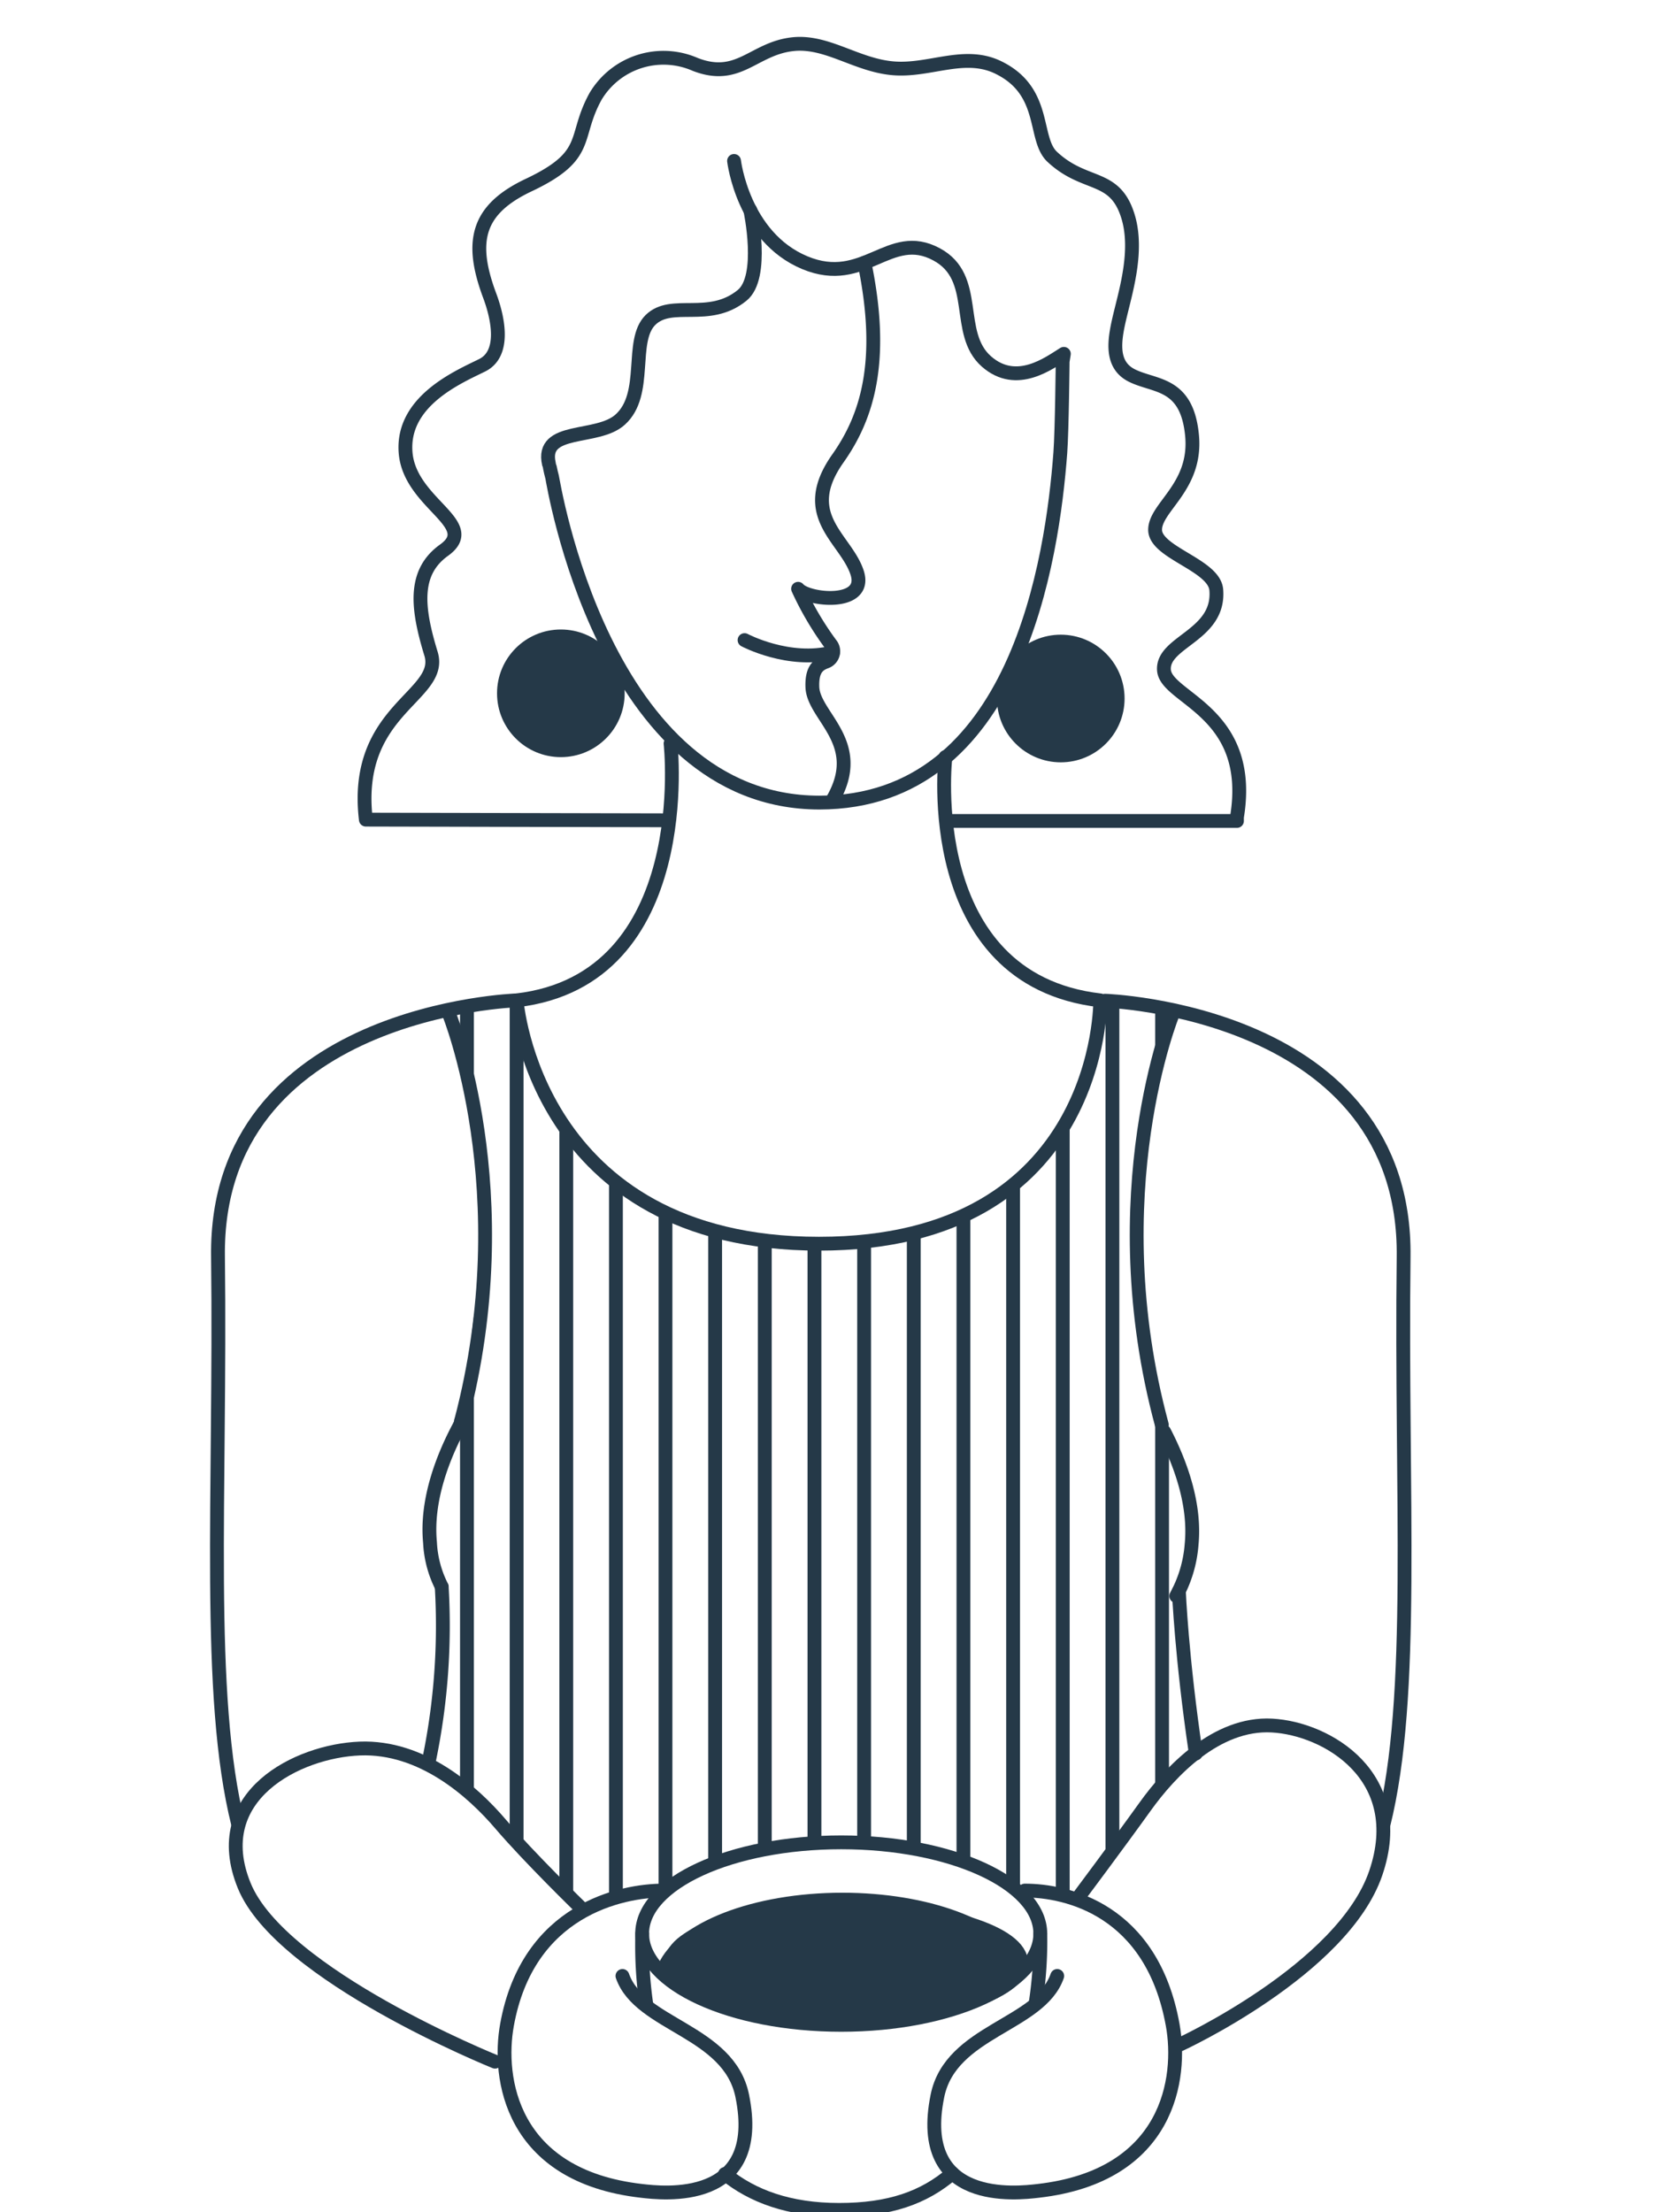
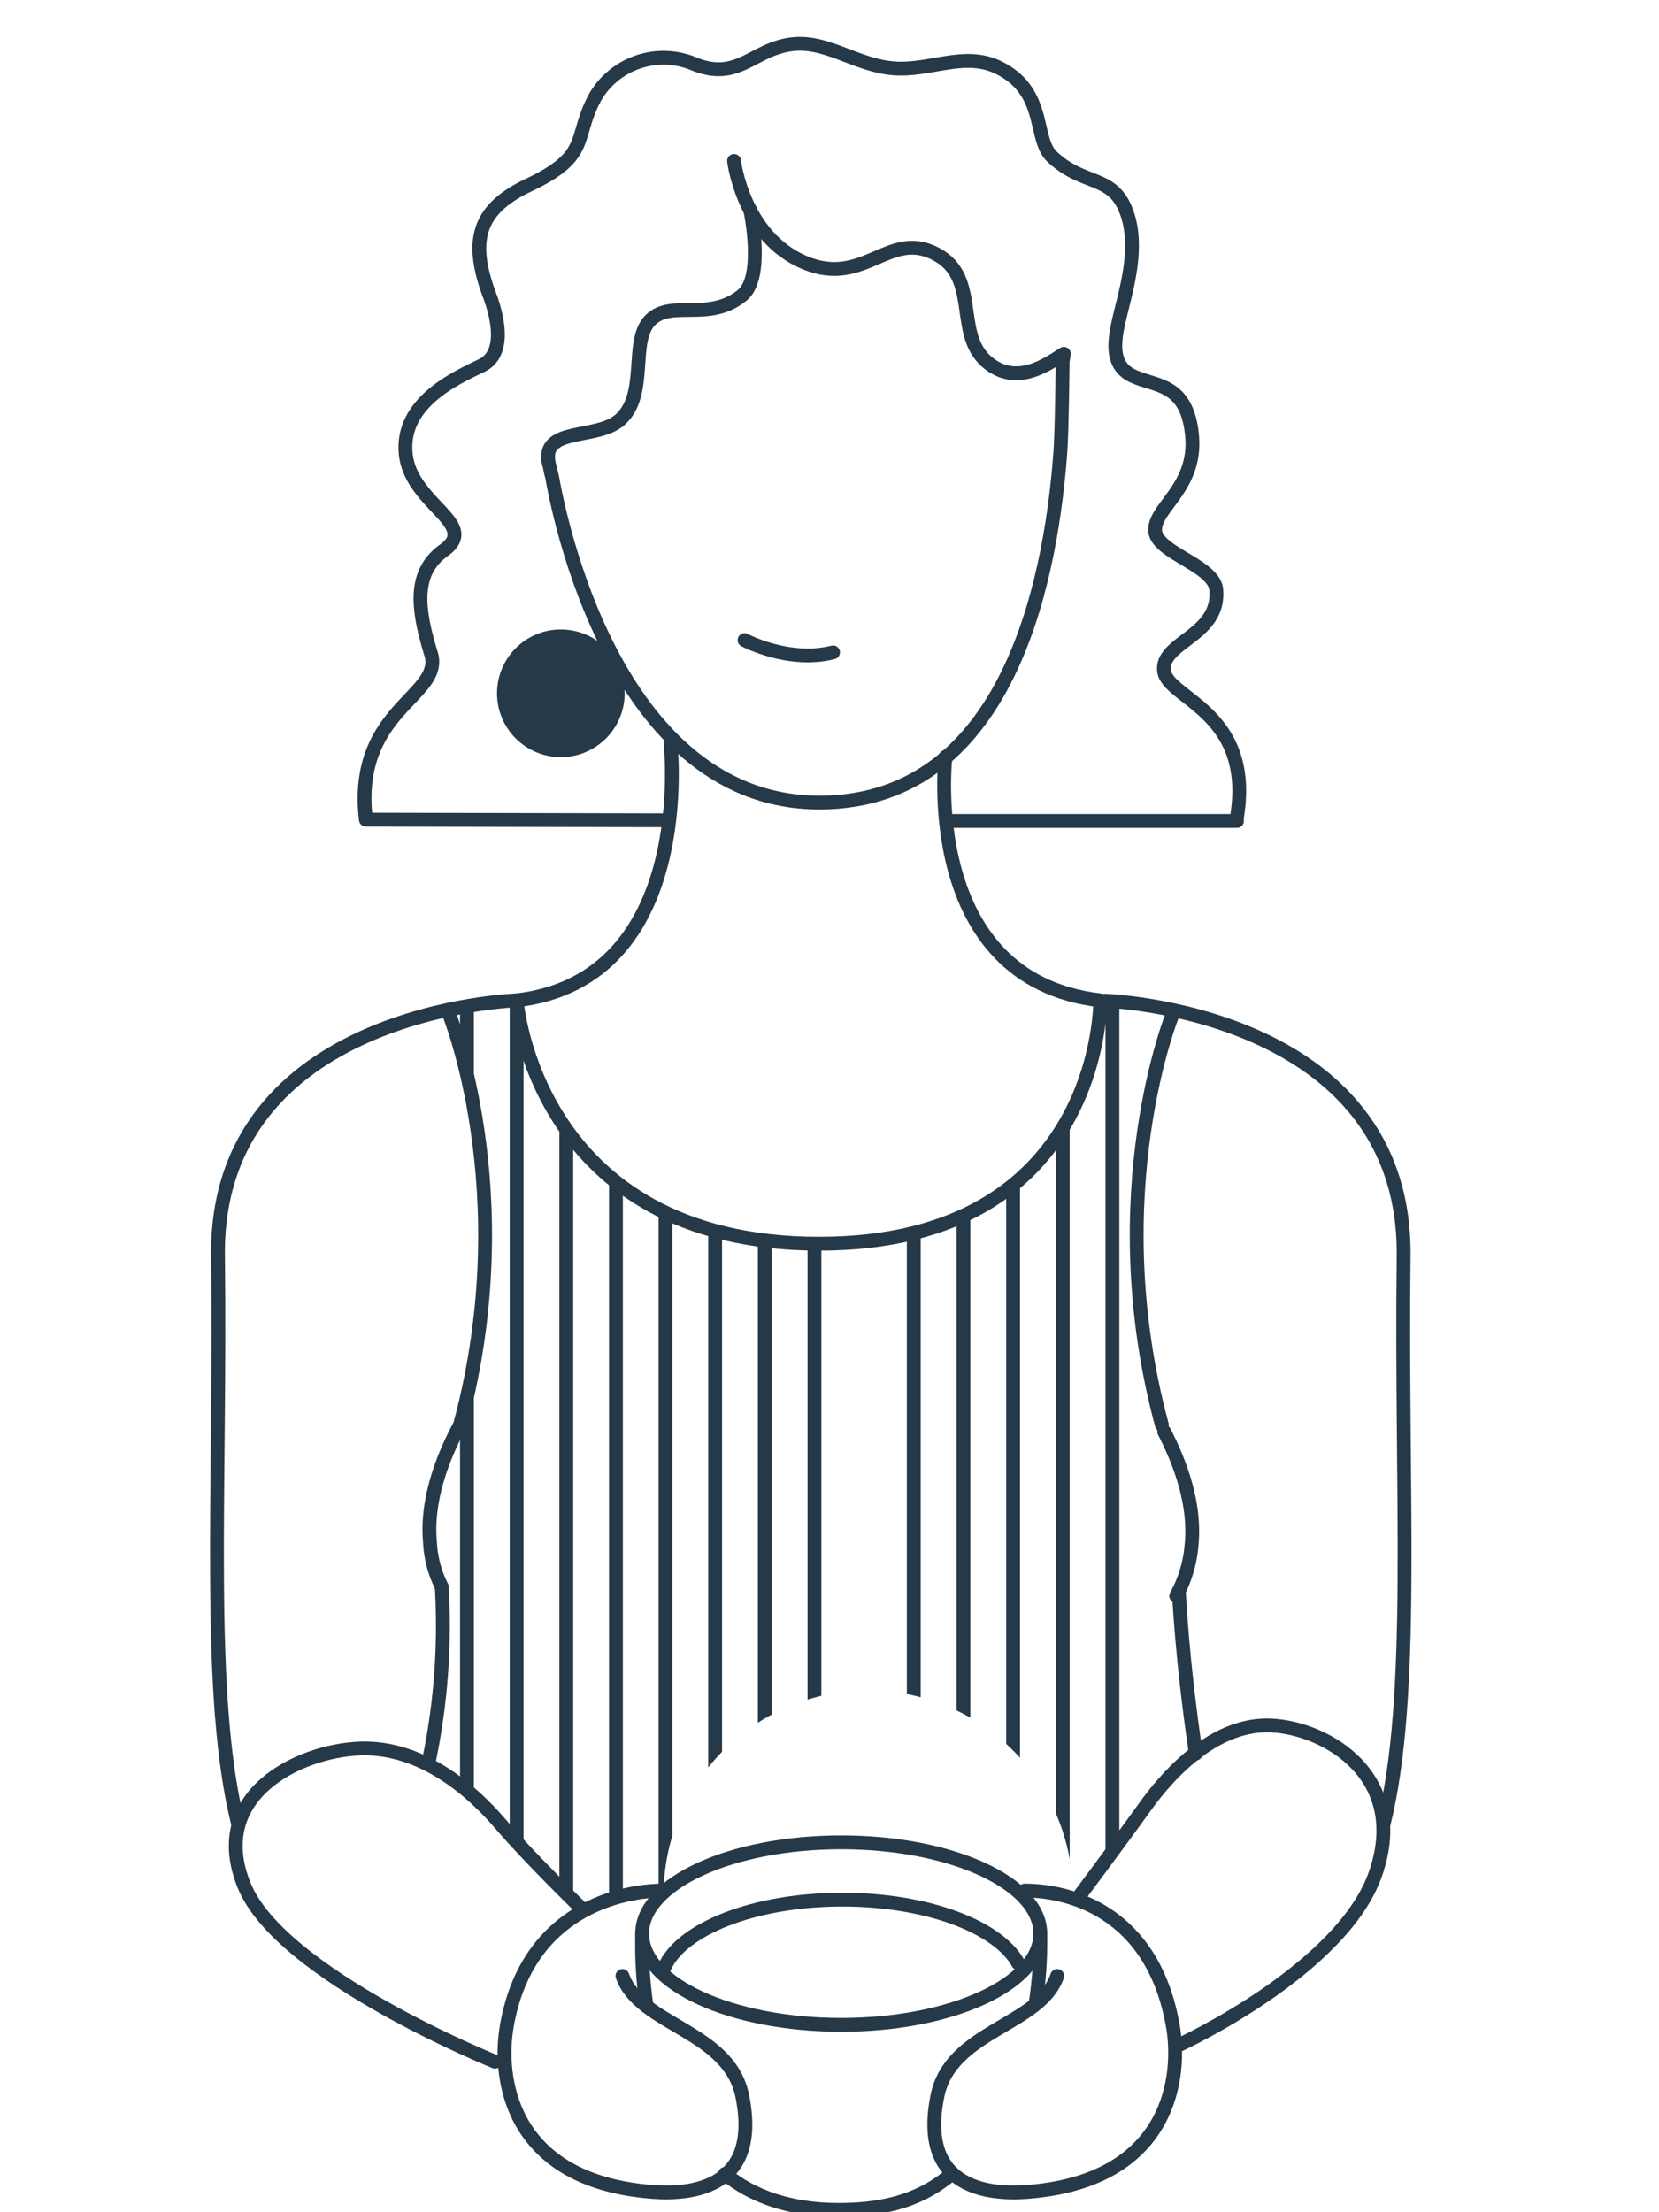
<svg xmlns="http://www.w3.org/2000/svg" viewBox="0 0 150 200">
  <defs>
    <style>.cls-1,.cls-3{fill:none;}.cls-2{clip-path:url(#clip-path);}.cls-3,.cls-4,.cls-5{stroke:#253948;}.cls-3,.cls-4{stroke-linecap:round;stroke-linejoin:round;stroke-width:1.25px;}.cls-4,.cls-5{fill:#253948;}.cls-5{stroke-miterlimit:10;}</style>
    <clipPath id="clip-path">
-       <path class="cls-1" d="M40.57,91.58s3.78,13.3,3.27,18.35-2,17.77-2,17.77-3.9,5.84-3.07,9.51,1.2,3.88,1.2,7.56a56.48,56.48,0,0,1-.38,8.72c-.43,3.21-.93,5.73-.93,5.73s11,10,13.1,13.16l.72.83S57.16,170,60,170.92c.7,0,15.91-10.09,32.07-.23A11.16,11.16,0,0,1,97,171.74s10.07-12.32,11.11-13.45c-.29-.67-1.5-13.28-1.5-13.28s3.24-7.15-1.58-16.19c0,0-5.26-25,1-37.2l-6.14-1.15s-2,21.47-25.4,22C49,113,46.76,91,46.76,91S42,90.9,40.57,91.58Z" />
+       <path class="cls-1" d="M40.57,91.58s3.78,13.3,3.27,18.35-2,17.77-2,17.77-3.9,5.84-3.07,9.51,1.2,3.88,1.2,7.56a56.48,56.48,0,0,1-.38,8.72c-.43,3.21-.93,5.73-.93,5.73s11,10,13.1,13.16l.72.83S57.16,170,60,170.92A11.16,11.16,0,0,1,97,171.74s10.07-12.32,11.11-13.45c-.29-.67-1.5-13.28-1.5-13.28s3.24-7.15-1.58-16.19c0,0-5.26-25,1-37.2l-6.14-1.15s-2,21.47-25.4,22C49,113,46.76,91,46.76,91S42,90.9,40.57,91.58Z" />
    </clipPath>
  </defs>
  <g id="Layer_1" data-name="Layer 1">
    <g class="cls-2">
      <line class="cls-3" x1="42.22" y1="81.95" x2="42.22" y2="178.48" />
      <line class="cls-3" x1="46.71" y1="81.95" x2="46.71" y2="178.48" />
      <line class="cls-3" x1="51.2" y1="81.95" x2="51.2" y2="178.48" />
      <line class="cls-3" x1="55.69" y1="81.95" x2="55.69" y2="178.48" />
      <line class="cls-3" x1="60.17" y1="81.95" x2="60.17" y2="178.48" />
      <line class="cls-3" x1="64.66" y1="81.95" x2="64.66" y2="178.48" />
      <line class="cls-3" x1="69.15" y1="81.95" x2="69.15" y2="178.48" />
      <line class="cls-3" x1="73.64" y1="81.95" x2="73.64" y2="178.48" />
-       <line class="cls-3" x1="78.13" y1="81.95" x2="78.13" y2="178.48" />
      <line class="cls-3" x1="82.62" y1="81.95" x2="82.62" y2="178.48" />
      <line class="cls-3" x1="87.11" y1="81.95" x2="87.11" y2="178.48" />
      <line class="cls-3" x1="91.6" y1="81.95" x2="91.6" y2="178.48" />
      <line class="cls-3" x1="96.09" y1="81.95" x2="96.09" y2="178.48" />
      <line class="cls-3" x1="100.58" y1="81.95" x2="100.58" y2="178.48" />
-       <line class="cls-3" x1="105.07" y1="81.95" x2="105.07" y2="178.48" />
    </g>
-     <ellipse class="cls-4" cx="76.51" cy="177.45" rx="15.82" ry="4.95" />
-     <path class="cls-3" d="M78.16,23.76c1.85,8.9.24,13.94-2.39,17.67-3.68,5.2.69,7.22,1.72,10.32S73,54.26,72.16,53.23a28.18,28.18,0,0,0,2.94,5,1,1,0,0,1-.45,1.6c-.72.27-1.25.75-1.2,2.27.08,2.67,4.8,5,1.87,10.15" />
    <path class="cls-3" d="M67.32,57.87s4,2.13,8,1.11" />
    <path class="cls-3" d="M67.84,19s1.31,6.06-.75,7.71c-3,2.43-6.37.33-8.28,2.22s-.17,6.69-2.73,9c-2.07,1.89-7.22.6-6.45,4" />
    <path class="cls-3" d="M66.37,14.55s.81,6.87,6.4,9.2C78.17,26,80.4,20.67,84.69,23c3.92,2.11,1.59,7.12,4.5,9.68,2.74,2.41,5.71.1,7-.69l-.11.69s-.06,6.19-.21,8.25c-.72,9.57-3.91,31.62-21.79,31.63C54.54,72.54,50,43.41,49.92,43.13s-.14-.57-.2-.86" />
    <path class="cls-3" d="M60.63,67.22S63,88.55,46.71,90.44c0,0,1.64,22,27.34,22s25.43-22,25.43-22c-16.34-1.89-14-22-14-22" />
    <path class="cls-3" d="M46.71,90.44s-27.28.87-27,23.16c.26,21.53-1.1,39.66,1.83,51.35" />
    <path class="cls-3" d="M44.76,186.39s-19.37-7.8-22.68-15.92,4.84-12.17,10.45-12.39,10.19,3.85,12.74,6.84,7.26,7.57,7.26,7.57" />
    <path class="cls-3" d="M41.71,128.61c-1.65,3-3.2,7-2.83,10.84a9.82,9.82,0,0,0,1.06,4" />
    <path class="cls-3" d="M105.26,129.43c1.51,2.92,2.83,6.61,2.48,10.19a11.47,11.47,0,0,1-1.39,4.67" />
    <path class="cls-3" d="M41.69,128.47c0,.11,0,.22-.08.32" />
    <path class="cls-3" d="M40.57,91.58s6.59,16.12,1.12,36.89" />
    <path class="cls-3" d="M99.91,90.47s27.27.88,27,23.16c-.27,21.53,1.09,39.66-1.83,51.36" />
    <path class="cls-3" d="M106.68,184.84s14.73-6.78,17.71-15.5S120,156.27,115,156s-9.17,4.13-11.47,7.34-6.15,8.36-6.15,8.36" />
    <path class="cls-3" d="M106.05,91.62s-6.65,16.28-1,37.2" />
    <path class="cls-3" d="M39.94,143.49A59.83,59.83,0,0,1,38.82,159" />
    <path class="cls-3" d="M106.59,143.85s.24,6,1.53,14.68" />
    <ellipse class="cls-3" cx="76.06" cy="174.81" rx="18" ry="8.25" />
    <path class="cls-3" d="M60.07,177.88c1.53-3.5,8.16-6.14,16.09-6.14,7.64,0,14.06,2.44,15.9,5.75" />
    <path class="cls-3" d="M93.64,181.09a37.29,37.29,0,0,0,.42-6.28" />
    <path class="cls-3" d="M65.55,196.54c2.46,2,5.78,3.25,10.32,3.25s7.66-1.09,10.24-3.31" />
    <path class="cls-3" d="M58.07,174.81a37.21,37.21,0,0,0,.35,6.28" />
    <path class="cls-3" d="M92.66,170.92c3.78,0,11.49,1.71,13.37,12.15.86,4.75-.3,13.64-12.16,15-1.89.22-11.13,1.31-9.11-8.59,1.2-5.91,9.28-6.37,10.83-10.84" />
    <path class="cls-3" d="M60,170.92c-3.79,0-12.28,1.71-14.16,12.15-.86,4.75.3,13.64,12.16,15,1.89.22,11.13,1.31,9.11-8.59-1.2-5.91-9.28-6.37-10.83-10.84" />
    <circle class="cls-5" cx="50.71" cy="62.68" r="5.27" />
-     <circle class="cls-5" cx="95.91" cy="63.15" r="5.27" />
    <path class="cls-3" d="M85.74,74.22l26.1,0,0-.34c1.58-9.6-6.42-10.71-6.6-13.3s5.08-3.11,4.73-7.26c-.19-2.25-5.53-3.35-5.53-5.42s3.78-3.87,3.34-8.53c-.46-4.84-3.36-4.38-5.44-5.42s-1.55-3.46-1-5.71,1.5-5.59.71-8.47c-1.16-4.15-3.87-2.75-6.91-5.59-1.73-1.61-.47-5.82-4.72-8-3.1-1.63-6.27.26-9.61,0s-6-2.5-9.08-2.19c-3.61.37-4.91,3.38-8.88,1.83a7.15,7.15,0,0,0-9,2.89c-2.07,3.75-.34,5.31-6,8-4.69,2.2-5.42,5.07-3.58,10,.81,2.16,1.4,5.28-.67,6.31s-7.28,3.2-6.93,7.87,6.83,6.48,3.45,8.87c-2.76,2-2.42,5.19-1.15,9.34,1.18,3.86-7.08,5-5.89,15l27.18.06" />
  </g>
</svg>